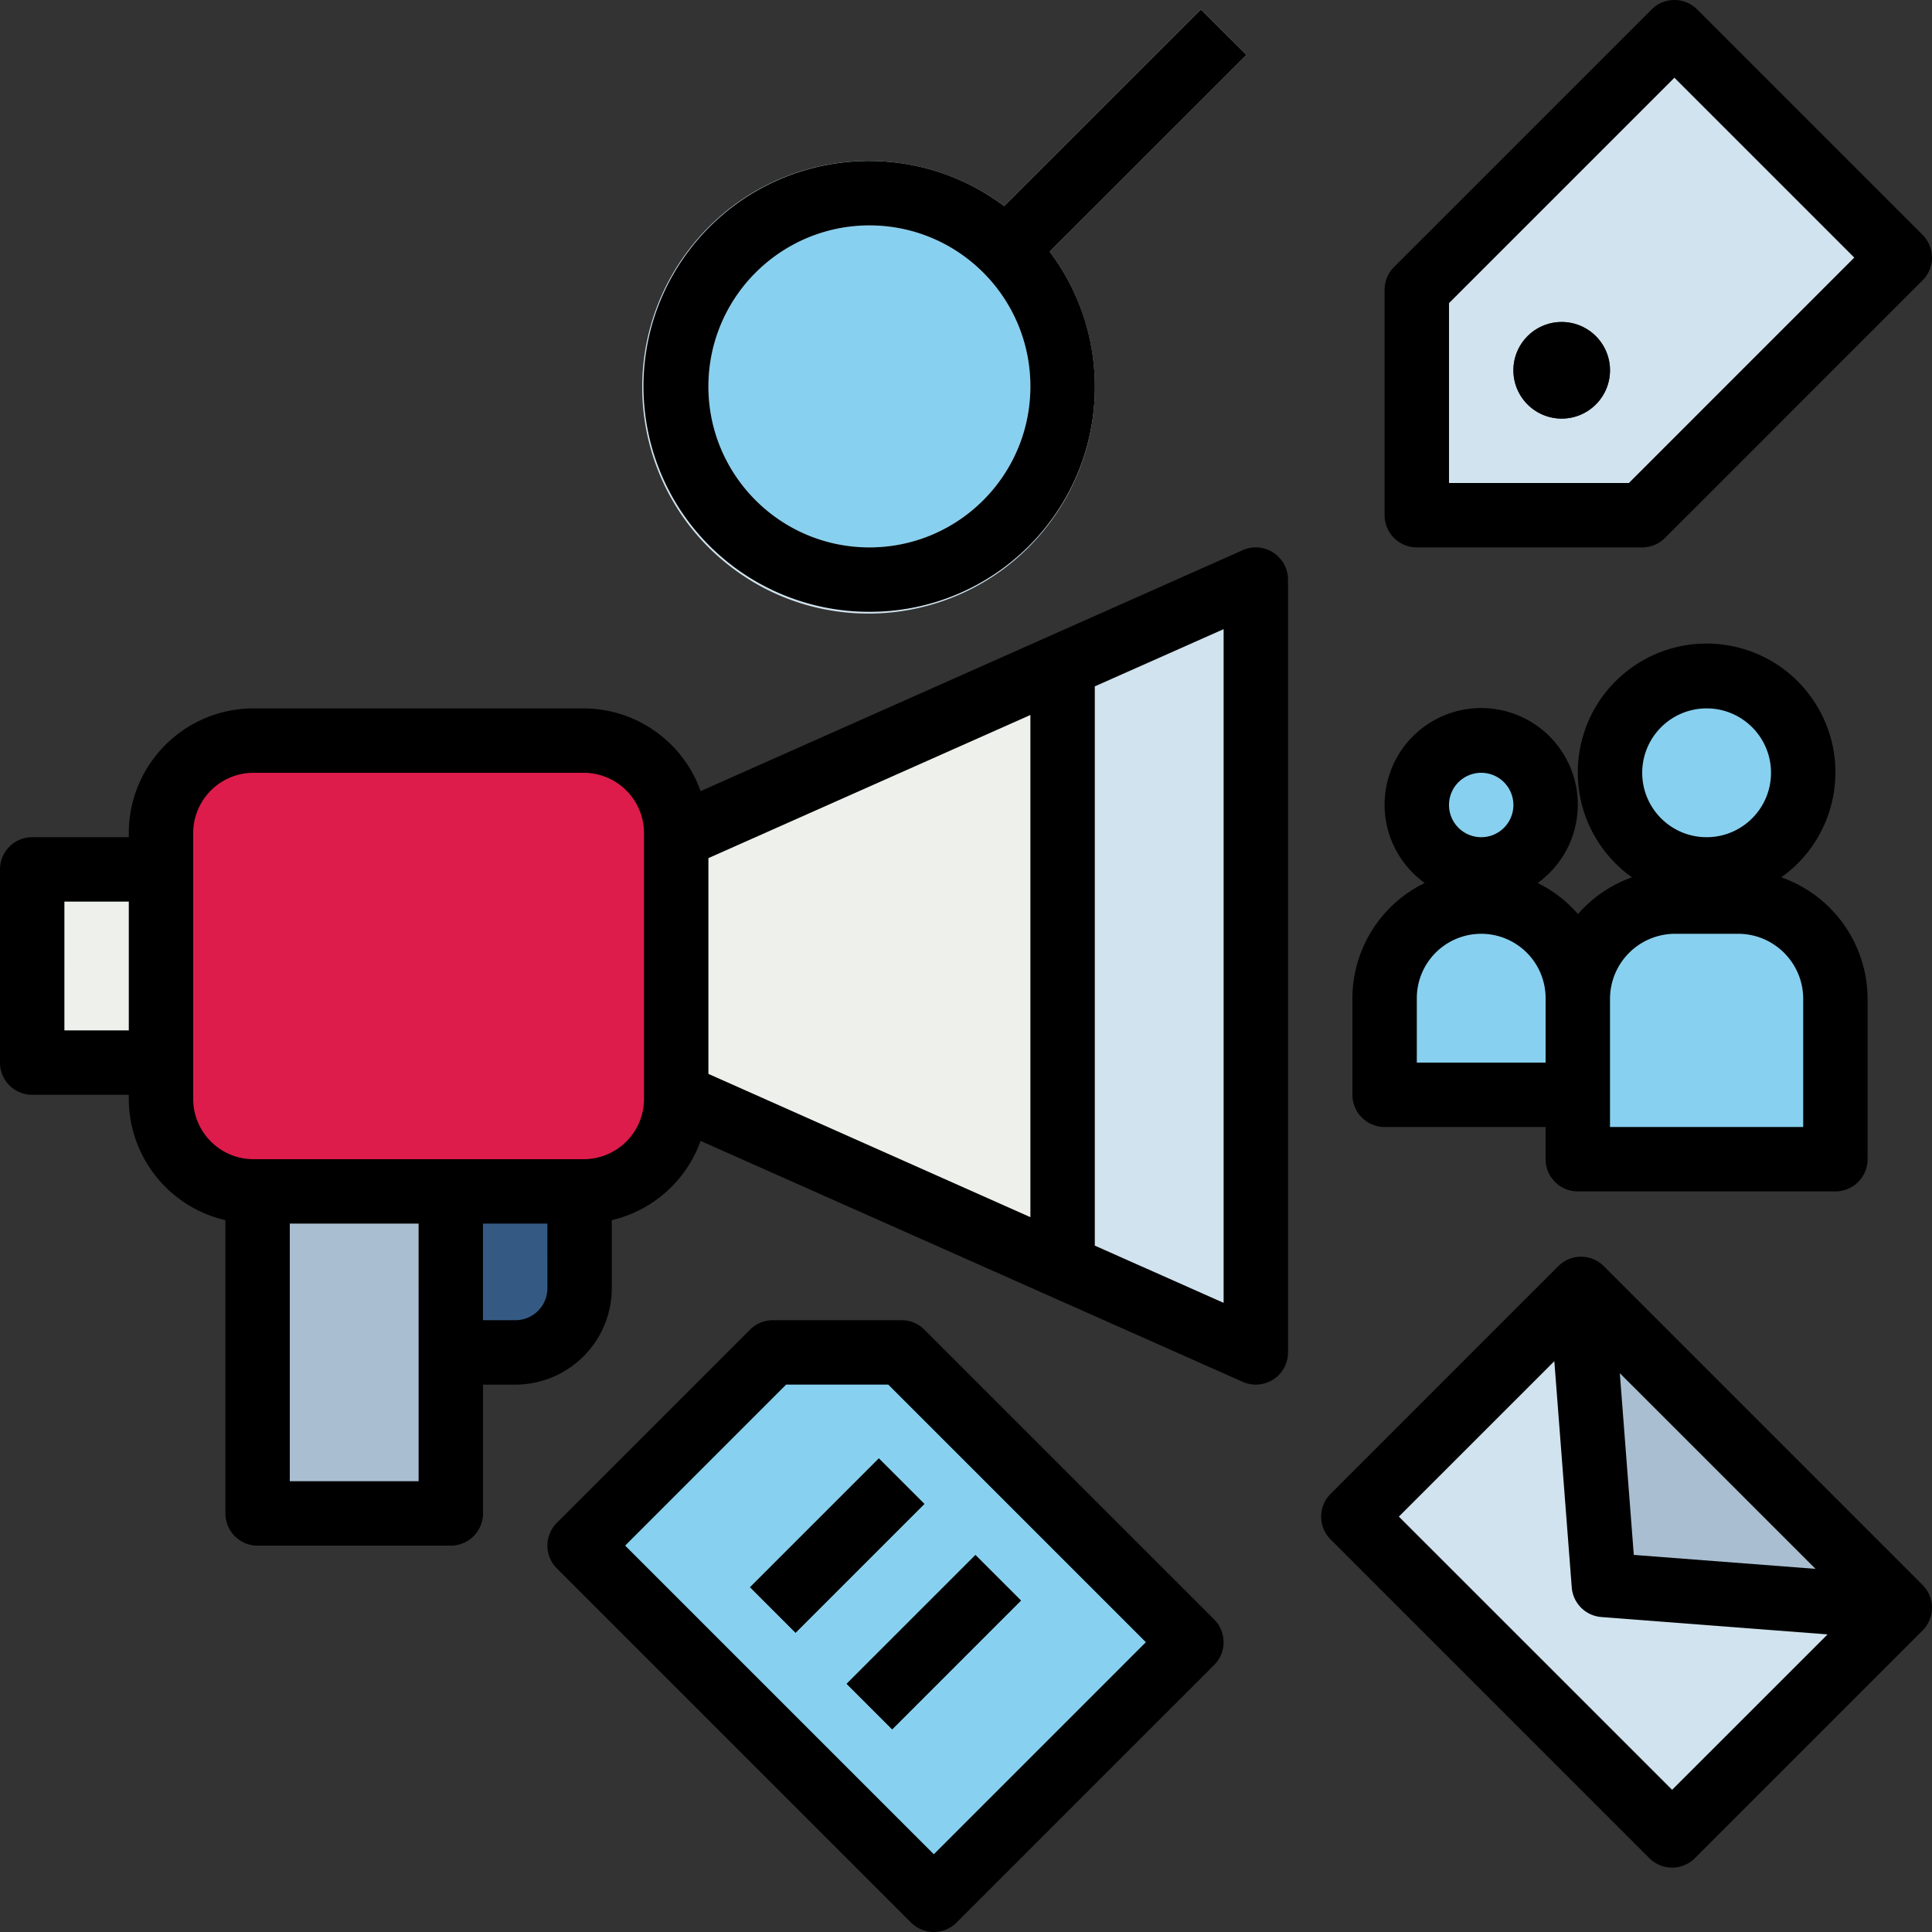
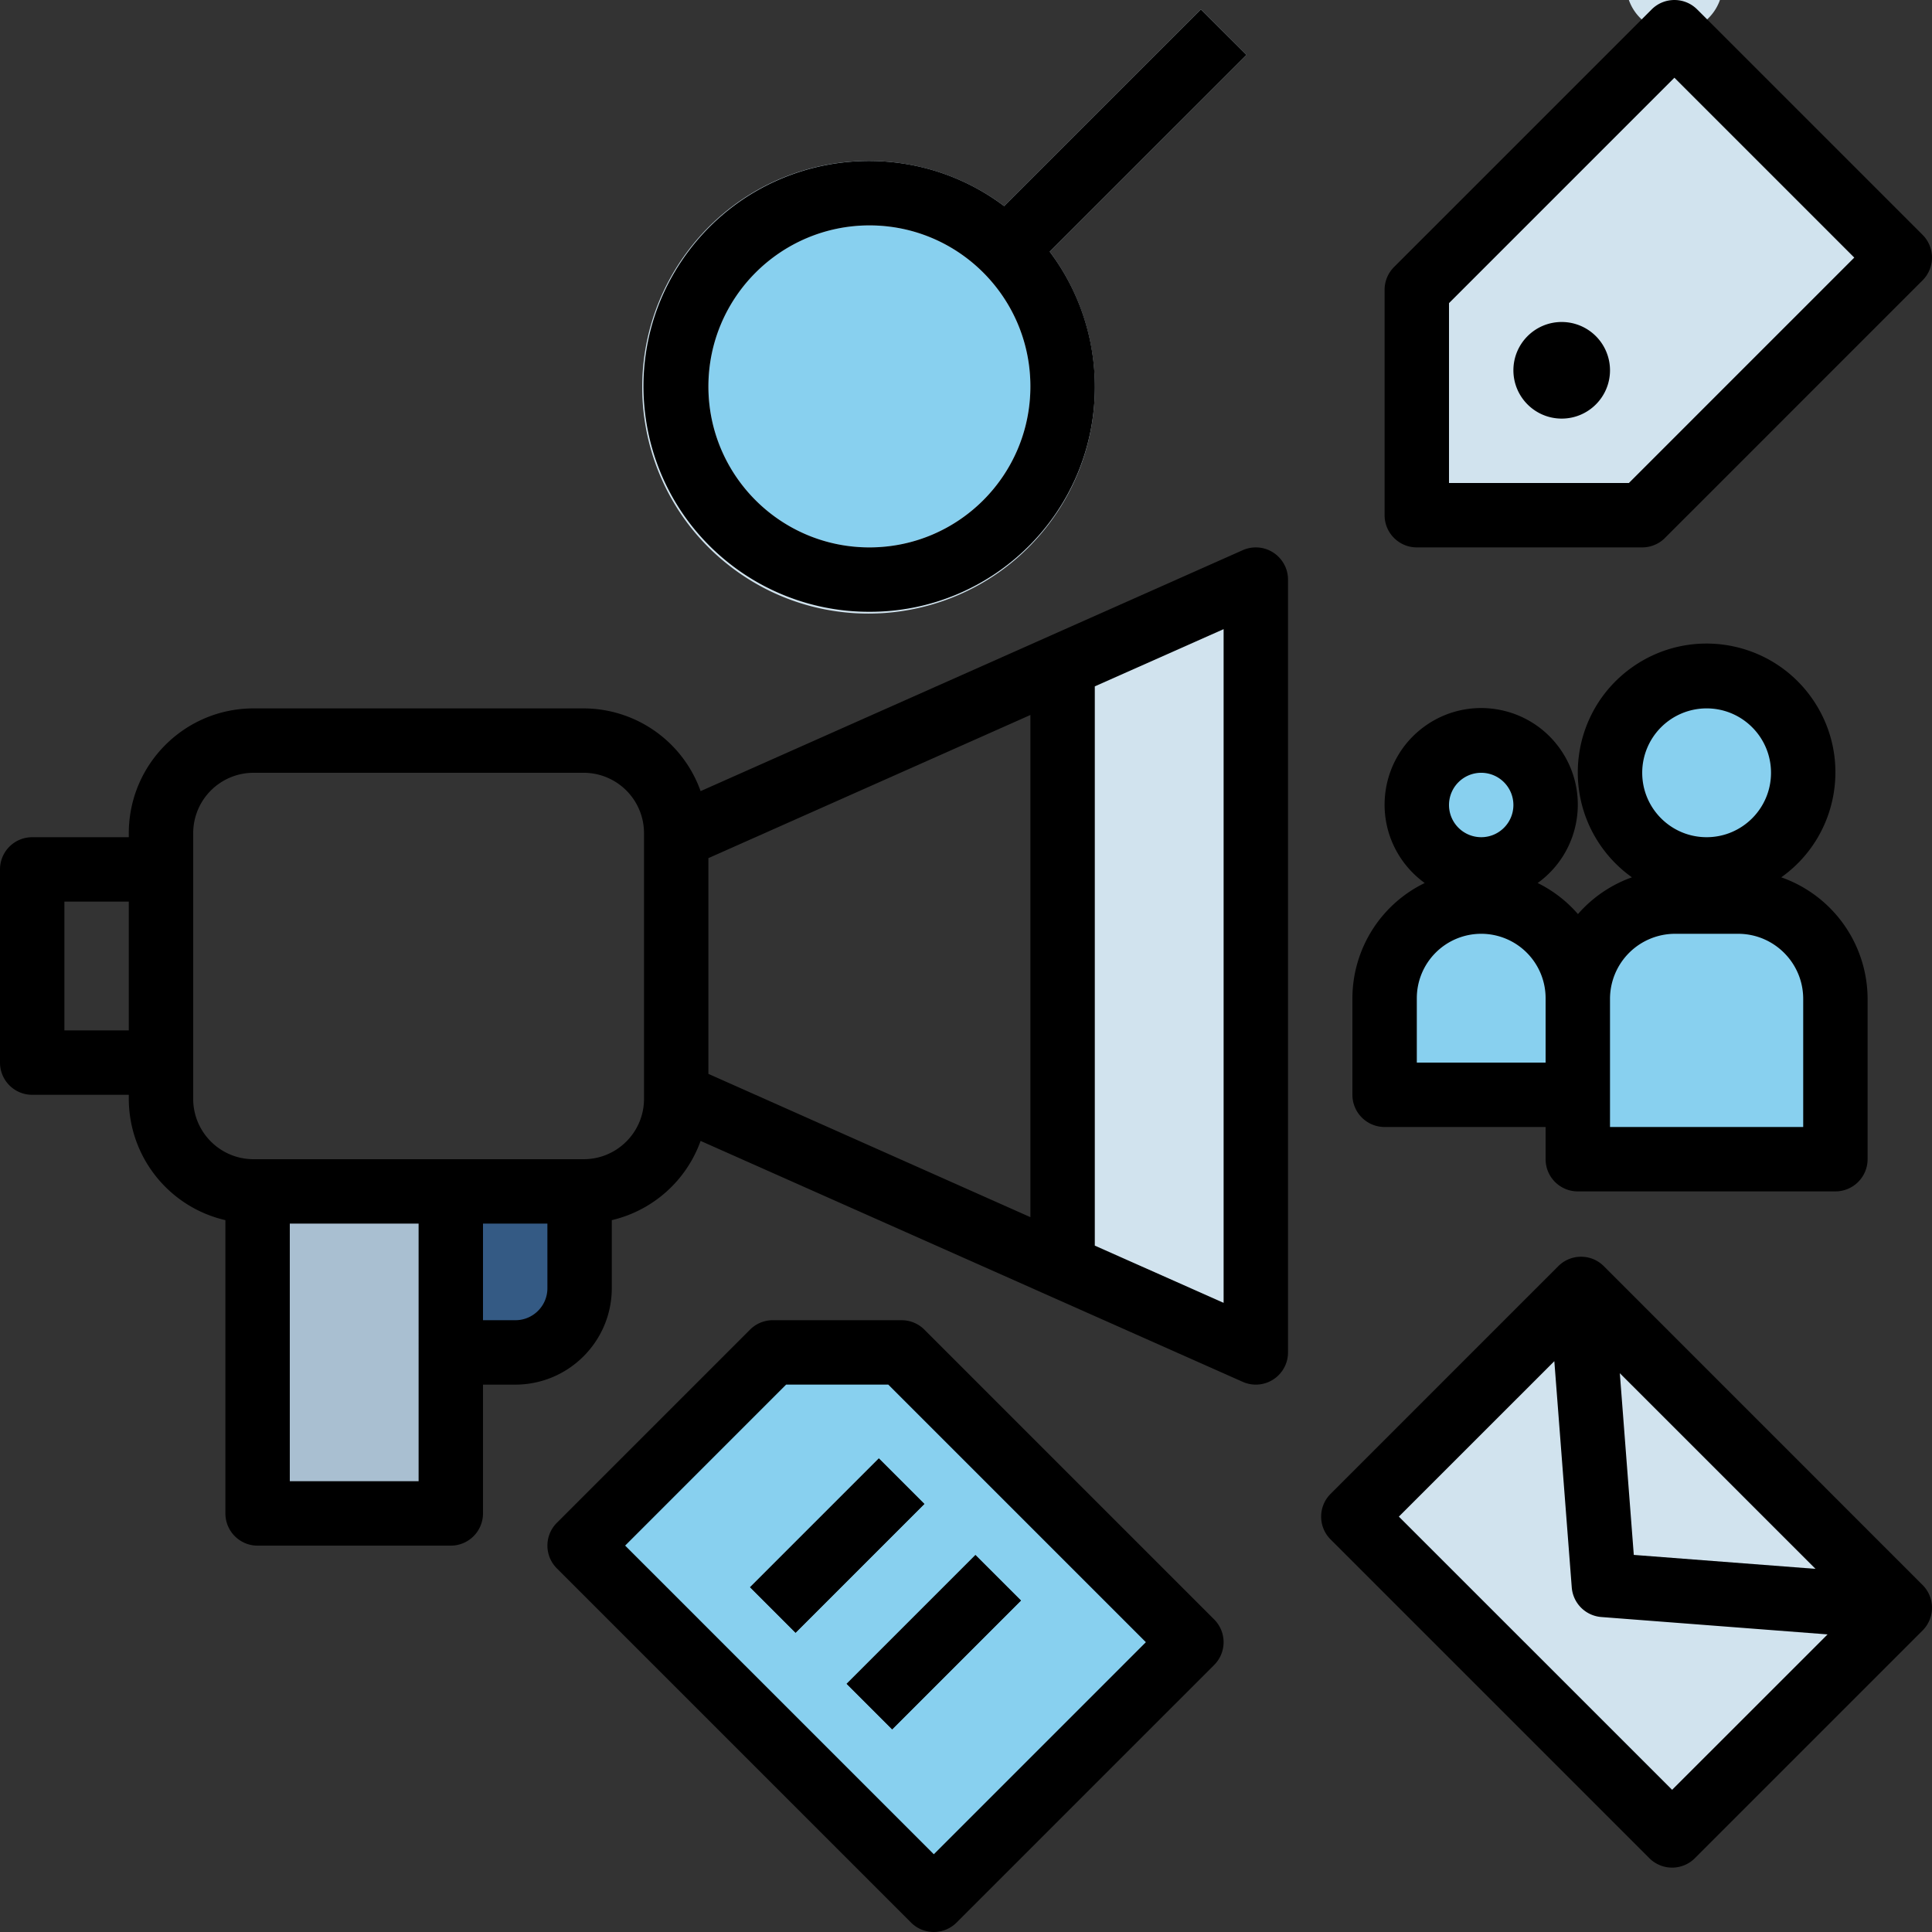
<svg xmlns="http://www.w3.org/2000/svg" height="683" viewBox="0 0 512 512" width="683">
  <rect x="0" y="0" width="512" height="512" fill="#333333" stroke="none" />
-   <path d="M8.535 230.398H51.2v51.2H8.535zm0 0" fill="#eef1eb" />
  <path d="M110.934 307.2h42.668v34.203c0 9.387-7.613 16.996-17 16.996h-25.668zm0 0" fill="#345a84" />
  <path d="M281.602 102.398c0 28.277-22.926 51.2-51.2 51.2s-51.203-22.922-51.203-51.2 22.926-51.2 51.203-51.2 51.2 22.922 51.2 51.2zm0 0" fill="#88d0ef" />
-   <path d="M174.047 224.16L332.8 153.598v204.8l-158.754-70.562zm0 0" fill="#eef1eb" />
  <path d="M68.266 307.2h51.203v93.867H68.266zm0 0" fill="#a9bfd1" />
-   <path d="M443.734 8.53L375.47 76.797v59.734h59.734l68.266-68.266zM413.867 110.93c-7.066 0-12.8-5.73-12.8-12.797s5.734-12.8 12.8-12.8 12.8 5.73 12.8 12.8a12.8 12.8 0 0 1-12.801 12.797zm0 0" fill="#d1e3ee" />
-   <path d="M67.176 196.266h87.516c13.535 0 24.508 10.973 24.508 24.508v70.453c0 13.535-10.973 24.508-24.508 24.508H67.176c-13.535 0-24.508-10.973-24.508-24.508v-70.453c0-13.535 10.973-24.508 24.508-24.508zm0 0" fill="#dd1c4b" />
+   <path d="M443.734 8.53L375.47 76.797v59.734h59.734l68.266-68.266zc-7.066 0-12.8-5.73-12.8-12.797s5.734-12.8 12.8-12.8 12.8 5.73 12.8 12.8a12.8 12.8 0 0 1-12.801 12.797zm0 0" fill="#d1e3ee" />
  <path d="M332.8 153.598l-51.2 22.758V335.64l51.2 22.758zm25.852 248.332l60.34-60.34 84.473 84.473-60.34 60.34zm0 0" fill="#d1e3ee" />
-   <path d="M418.996 341.578l6.035 78.45 78.438 6.03zm0 0" fill="#a9bfd1" />
  <g fill="#88d0ef">
    <path d="M477.867 204.797c0 14.14-11.46 25.602-25.598 25.602s-25.602-11.46-25.602-25.602S438.13 179.2 452.27 179.2a25.6 25.6 0 0 1 25.598 25.598zm-33.97 34.137h16.75c14.223.004 25.754 11.535 25.754 25.762V307.2h-68.27v-42.504c0-14.23 11.535-25.762 25.766-25.762zm0 0" />
    <path d="M409.602 213.332a17.07 17.07 0 0 1-17.066 17.066 17.07 17.07 0 0 1-17.066-17.066 17.07 17.07 0 0 1 17.066-17.066 17.07 17.07 0 0 1 17.066 17.066zm-17.067 25.602c14.137 0 25.602 11.46 25.602 25.598v25.602h-51.203V264.53c0-14.137 11.46-25.598 25.602-25.598zm0 0" />
  </g>
  <path d="M330.3 14.563L318.234 2.5l-52.13 52.113c-26.52-19.848-64.105-14.437-83.95 12.082s-14.437 64.102 12.082 83.95 64.105 14.434 83.95-12.082a59.98 59.98 0 0 0 0-71.867zm-99.898 130.504c-23.566 0-42.668-19.105-42.668-42.668s19.102-42.668 42.668-42.668 42.664 19.105 42.664 42.668c-.027 23.555-19.113 42.64-42.664 42.668zm0 0" fill="#d1e3ee" />
  <path d="M238.934 358.398H204.8l-51.2 51.2 93.867 93.867 68.266-68.266zm-40.164 62.234l34.133-34.133 12.066 12.066-34.137 34.133zm37.664 37.668l-12.066-12.066 34.133-34.133 12.066 12.063zm0 0" fill="#88d0ef" />
  <path d="M413.867 85.332c-7.066 0-12.8 5.73-12.8 12.8s5.734 12.8 12.8 12.8 12.8-5.73 12.8-12.8a12.8 12.8 0 0 0-12.8-12.8zM449.77 2.5c-3.332-3.332-8.734-3.332-12.066 0l-68.27 68.266c-1.598 1.602-2.5 3.77-2.5 6.03v59.734c0 4.715 3.82 8.535 8.535 8.535h59.734a8.53 8.53 0 0 0 6.03-2.5l68.266-68.27c3.332-3.332 3.332-8.734 0-12.066zM431.668 128H384V80.332l59.734-59.734 47.668 47.668zM8.535 290.133h25.598v1.1c.035 15.355 10.64 28.664 25.602 32.12v77.723c0 4.715 3.82 8.535 8.53 8.535h51.203a8.54 8.54 0 0 0 8.531-8.535v-34.133h8.602c14.086-.04 25.496-11.445 25.53-25.53v-18.06c10.898-2.555 19.758-10.46 23.535-21l143.67 63.847a8.53 8.53 0 0 0 12-7.801V153.6c0-4.7-3.82-8.53-8.535-8.53a8.57 8.57 0 0 0-3.465.734l-143.668 63.855c-4.664-13.113-17.06-21.883-30.977-21.926H67.176c-18.242.02-33.023 14.805-33.043 33.043v1.094H8.535C3.82 221.87 0 225.69 0 230.4v51.2c0 4.715 3.82 8.535 8.535 8.535zm281.598-108.238l34.137-15.164v178.535l-34.137-15.164zm-102.398 45.52l85.332-37.934v133.08l-85.332-37.973zm-76.8 130.984v34.133H76.8v-68.266h34.133zm34.133-16.996c-.004 4.672-3.8 8.46-8.465 8.465H128v-25.602h17.066zM51.2 281.598v-60.824a16 16 0 0 1 15.977-15.977h87.516a16 16 0 0 1 15.977 15.977v70.453c-.012 8.816-7.156 15.965-15.977 15.973H67.176c-8.82-.008-15.965-7.156-15.977-15.973zm-34.133-42.664h17.066v34.133H17.066zm407.963 96.613c-3.332-3.332-8.734-3.332-12.066 0l-60.348 60.348c-3.332 3.332-3.332 8.734 0 12.066l84.48 84.48a8.53 8.53 0 0 0 12.063 0l60.34-60.34c3.332-3.332 3.332-8.734 0-12.066zm56.098 80.215l-48.156-3.695-3.703-48.156zm-38 58.555l-72.414-72.398 41.2-41.187 4.617 59.938a8.53 8.53 0 0 0 7.848 7.859l59.95 4.605zm0 0" />
  <path d="M230.402 162.133c32.922.074 59.672-26.555 59.75-59.477a59.64 59.64 0 0 0-11.965-35.961l52.13-52.133L318.234 2.5l-52.13 52.113c-26.395-19.797-63.836-14.445-83.63 11.945s-14.445 63.832 11.95 83.625c10.375 7.785 23.004 11.977 35.977 11.95zm0-102.402c23.563 0 42.664 19.105 42.664 42.668s-19.102 42.668-42.664 42.668-42.668-19.105-42.668-42.668c.027-23.55 19.113-42.637 42.668-42.668zm136.532 238.937h42.668v8.53c0 4.715 3.82 8.535 8.53 8.535h68.27a8.54 8.54 0 0 0 8.531-8.535v-42.504a34.24 34.24 0 0 0-22.879-32.195c15.363-10.93 18.953-32.242 8.023-47.602s-32.238-18.953-47.598-8.023-18.953 32.238-8.023 47.602a34.16 34.16 0 0 0 8.023 8.023 34.25 34.25 0 0 0-14.305 9.742 34.08 34.08 0 0 0-10.676-8.234c11.473-8.266 14.07-24.266 5.805-35.734s-24.27-14.066-35.738-5.8-14.066 24.266-5.8 35.734a25.66 25.66 0 0 0 5.8 5.8c-11.7 5.684-19.125 17.527-19.164 30.523v25.602a8.54 8.54 0 0 0 8.531 8.535zM452.27 187.73c9.426 0 17.066 7.645 17.066 17.066s-7.64 17.07-17.066 17.07-17.066-7.645-17.066-17.07a17.07 17.07 0 0 1 17.066-17.066zm-25.602 102.402v-25.437a17.26 17.26 0 0 1 17.23-17.23h16.742c9.508.016 17.215 7.72 17.227 17.23v33.97h-51.2zm-34.133-85.336a8.54 8.54 0 0 1 8.531 8.535c0 4.715-3.82 8.535-8.53 8.535a8.54 8.54 0 0 1-8.535-8.535 8.54 8.54 0 0 1 8.535-8.535zM375.47 264.53a17.07 17.07 0 0 1 17.066-17.066 17.07 17.07 0 0 1 17.066 17.066v17.066H375.47zm-136.536 85.337H204.8a8.52 8.52 0 0 0-6.031 2.5l-51.203 51.2a8.54 8.54 0 0 0 0 12.066l93.867 93.867c3.332 3.332 8.734 3.332 12.066 0l68.27-68.266a8.54 8.54 0 0 0 0-12.066l-76.8-76.8c-1.602-1.602-3.773-2.5-6.035-2.5zm8.535 141.53l-81.8-81.797 42.664-42.668h27.07l68.266 68.266zm-48.7-70.764l34.133-34.137 12.066 12.07-34.133 34.133zm25.593 25.597l34.137-34.133 12.066 12.066-34.133 34.137zm0 0" />
</svg>